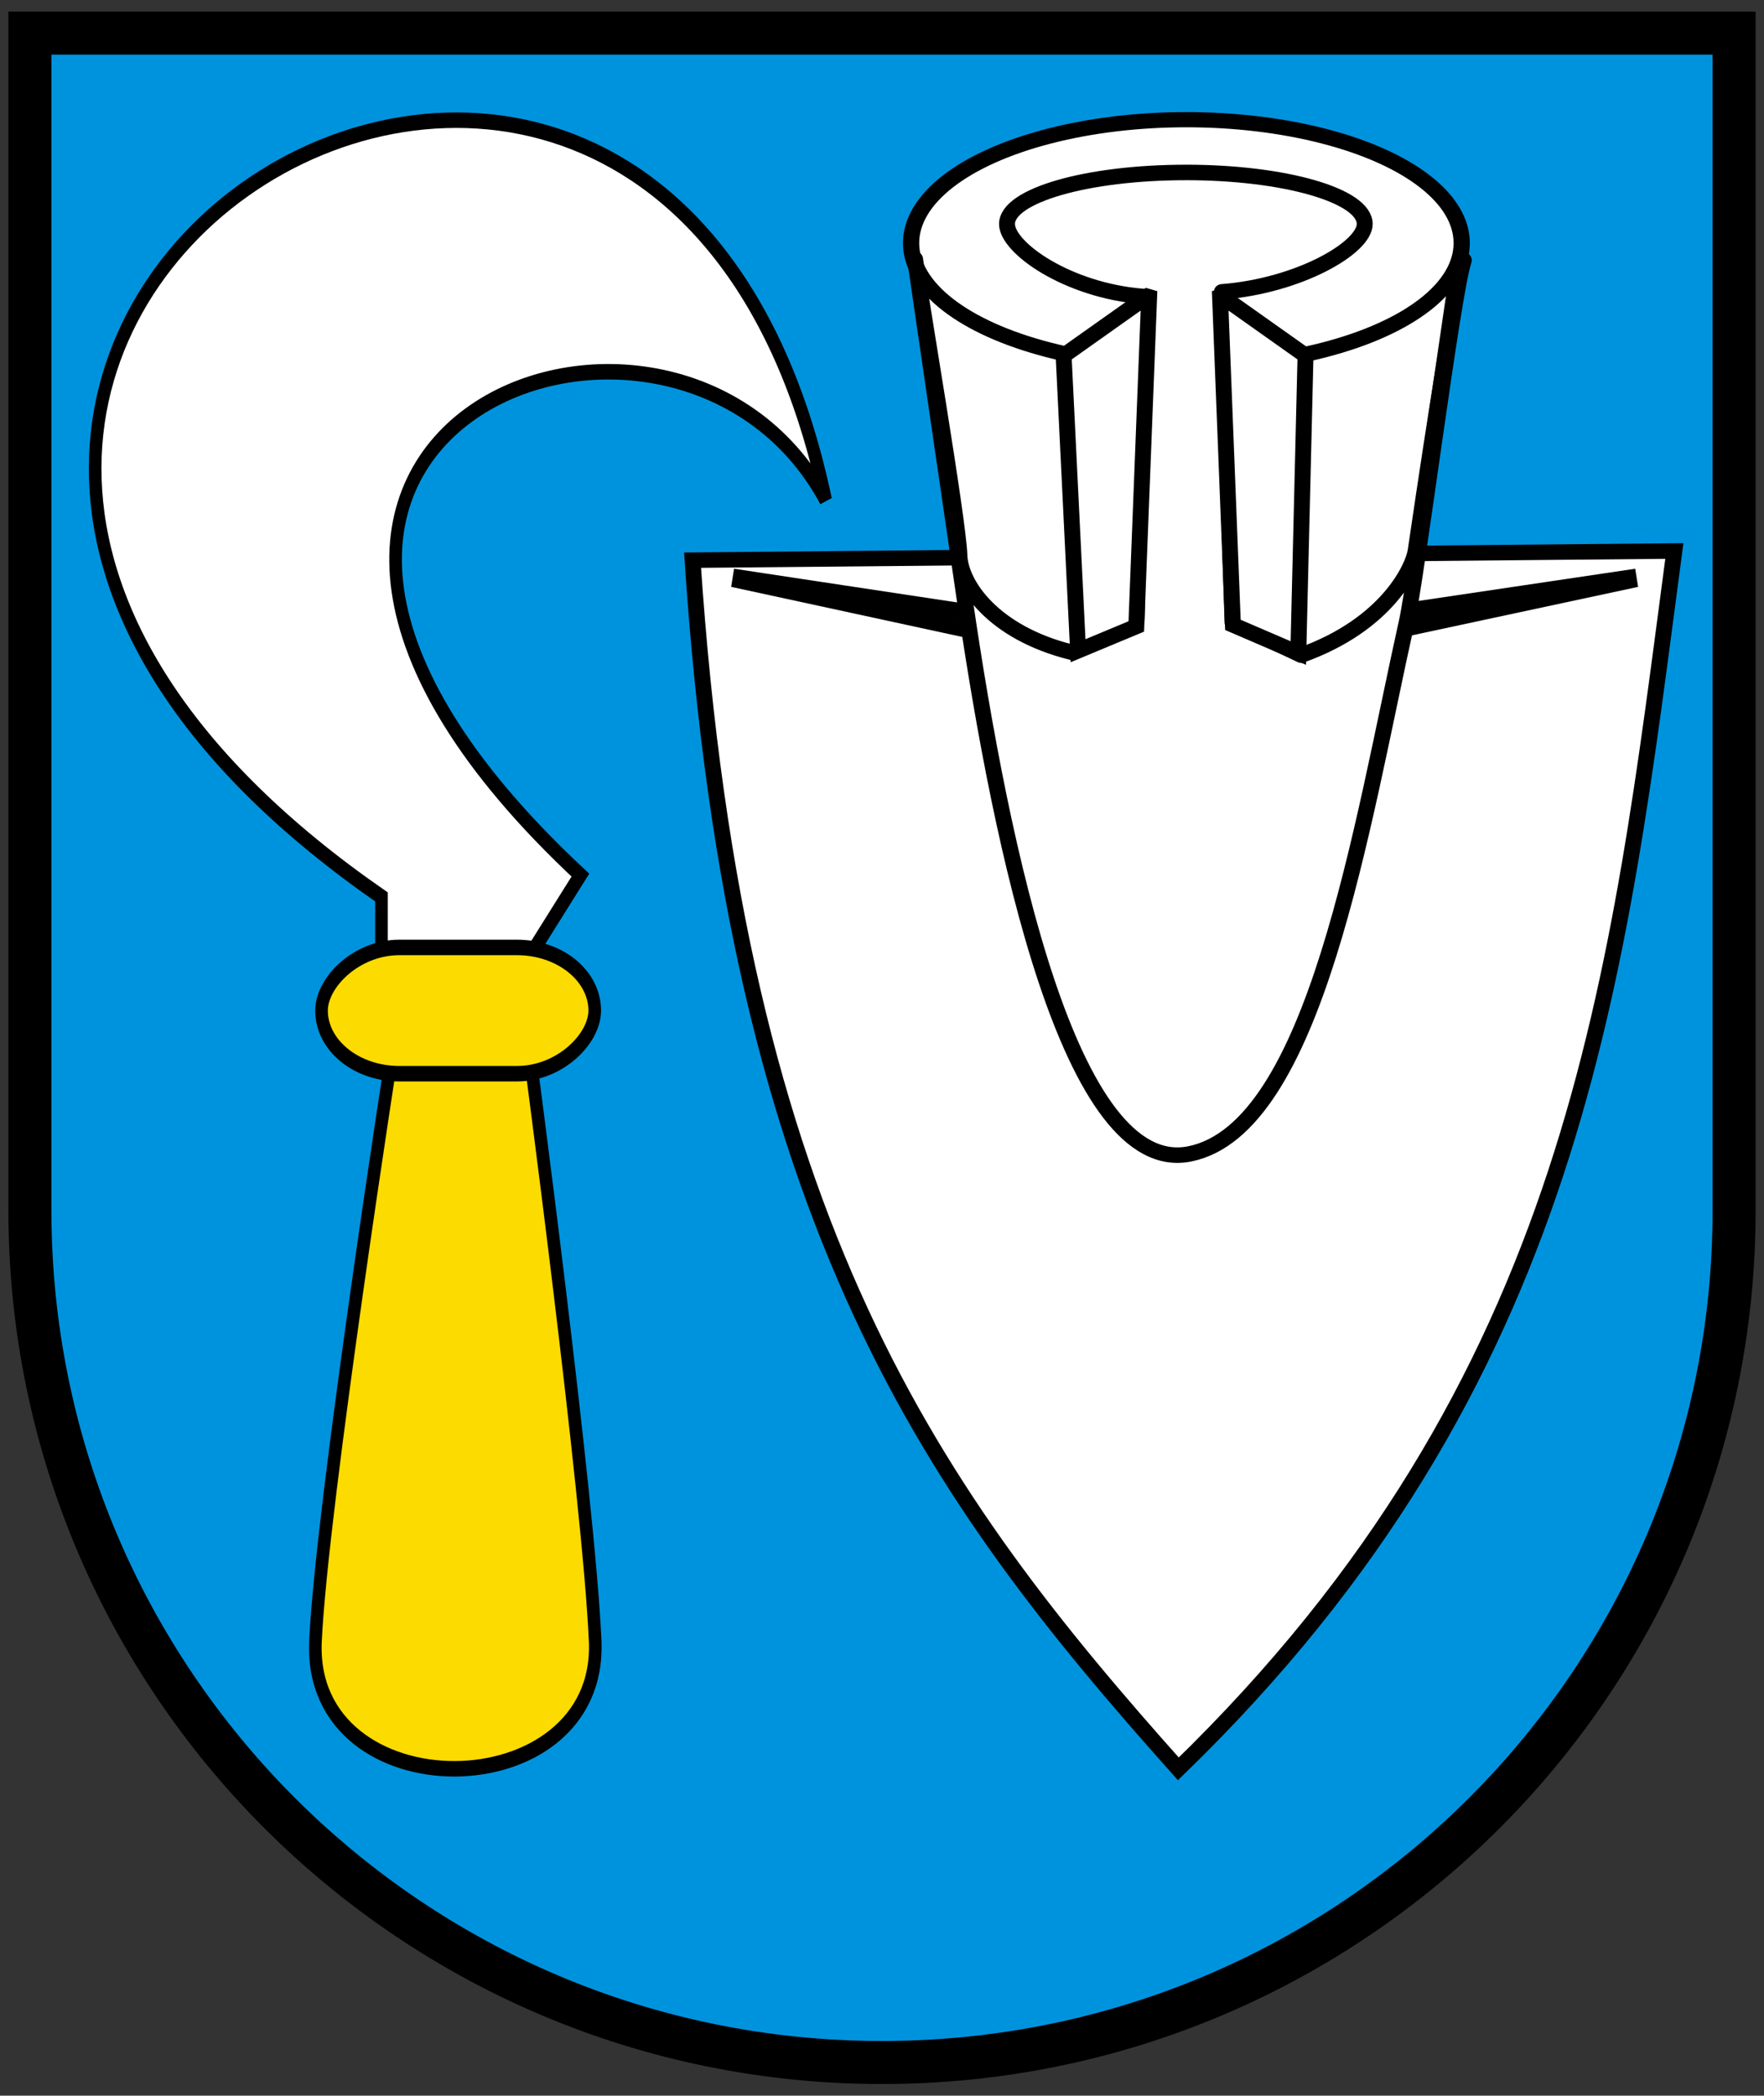
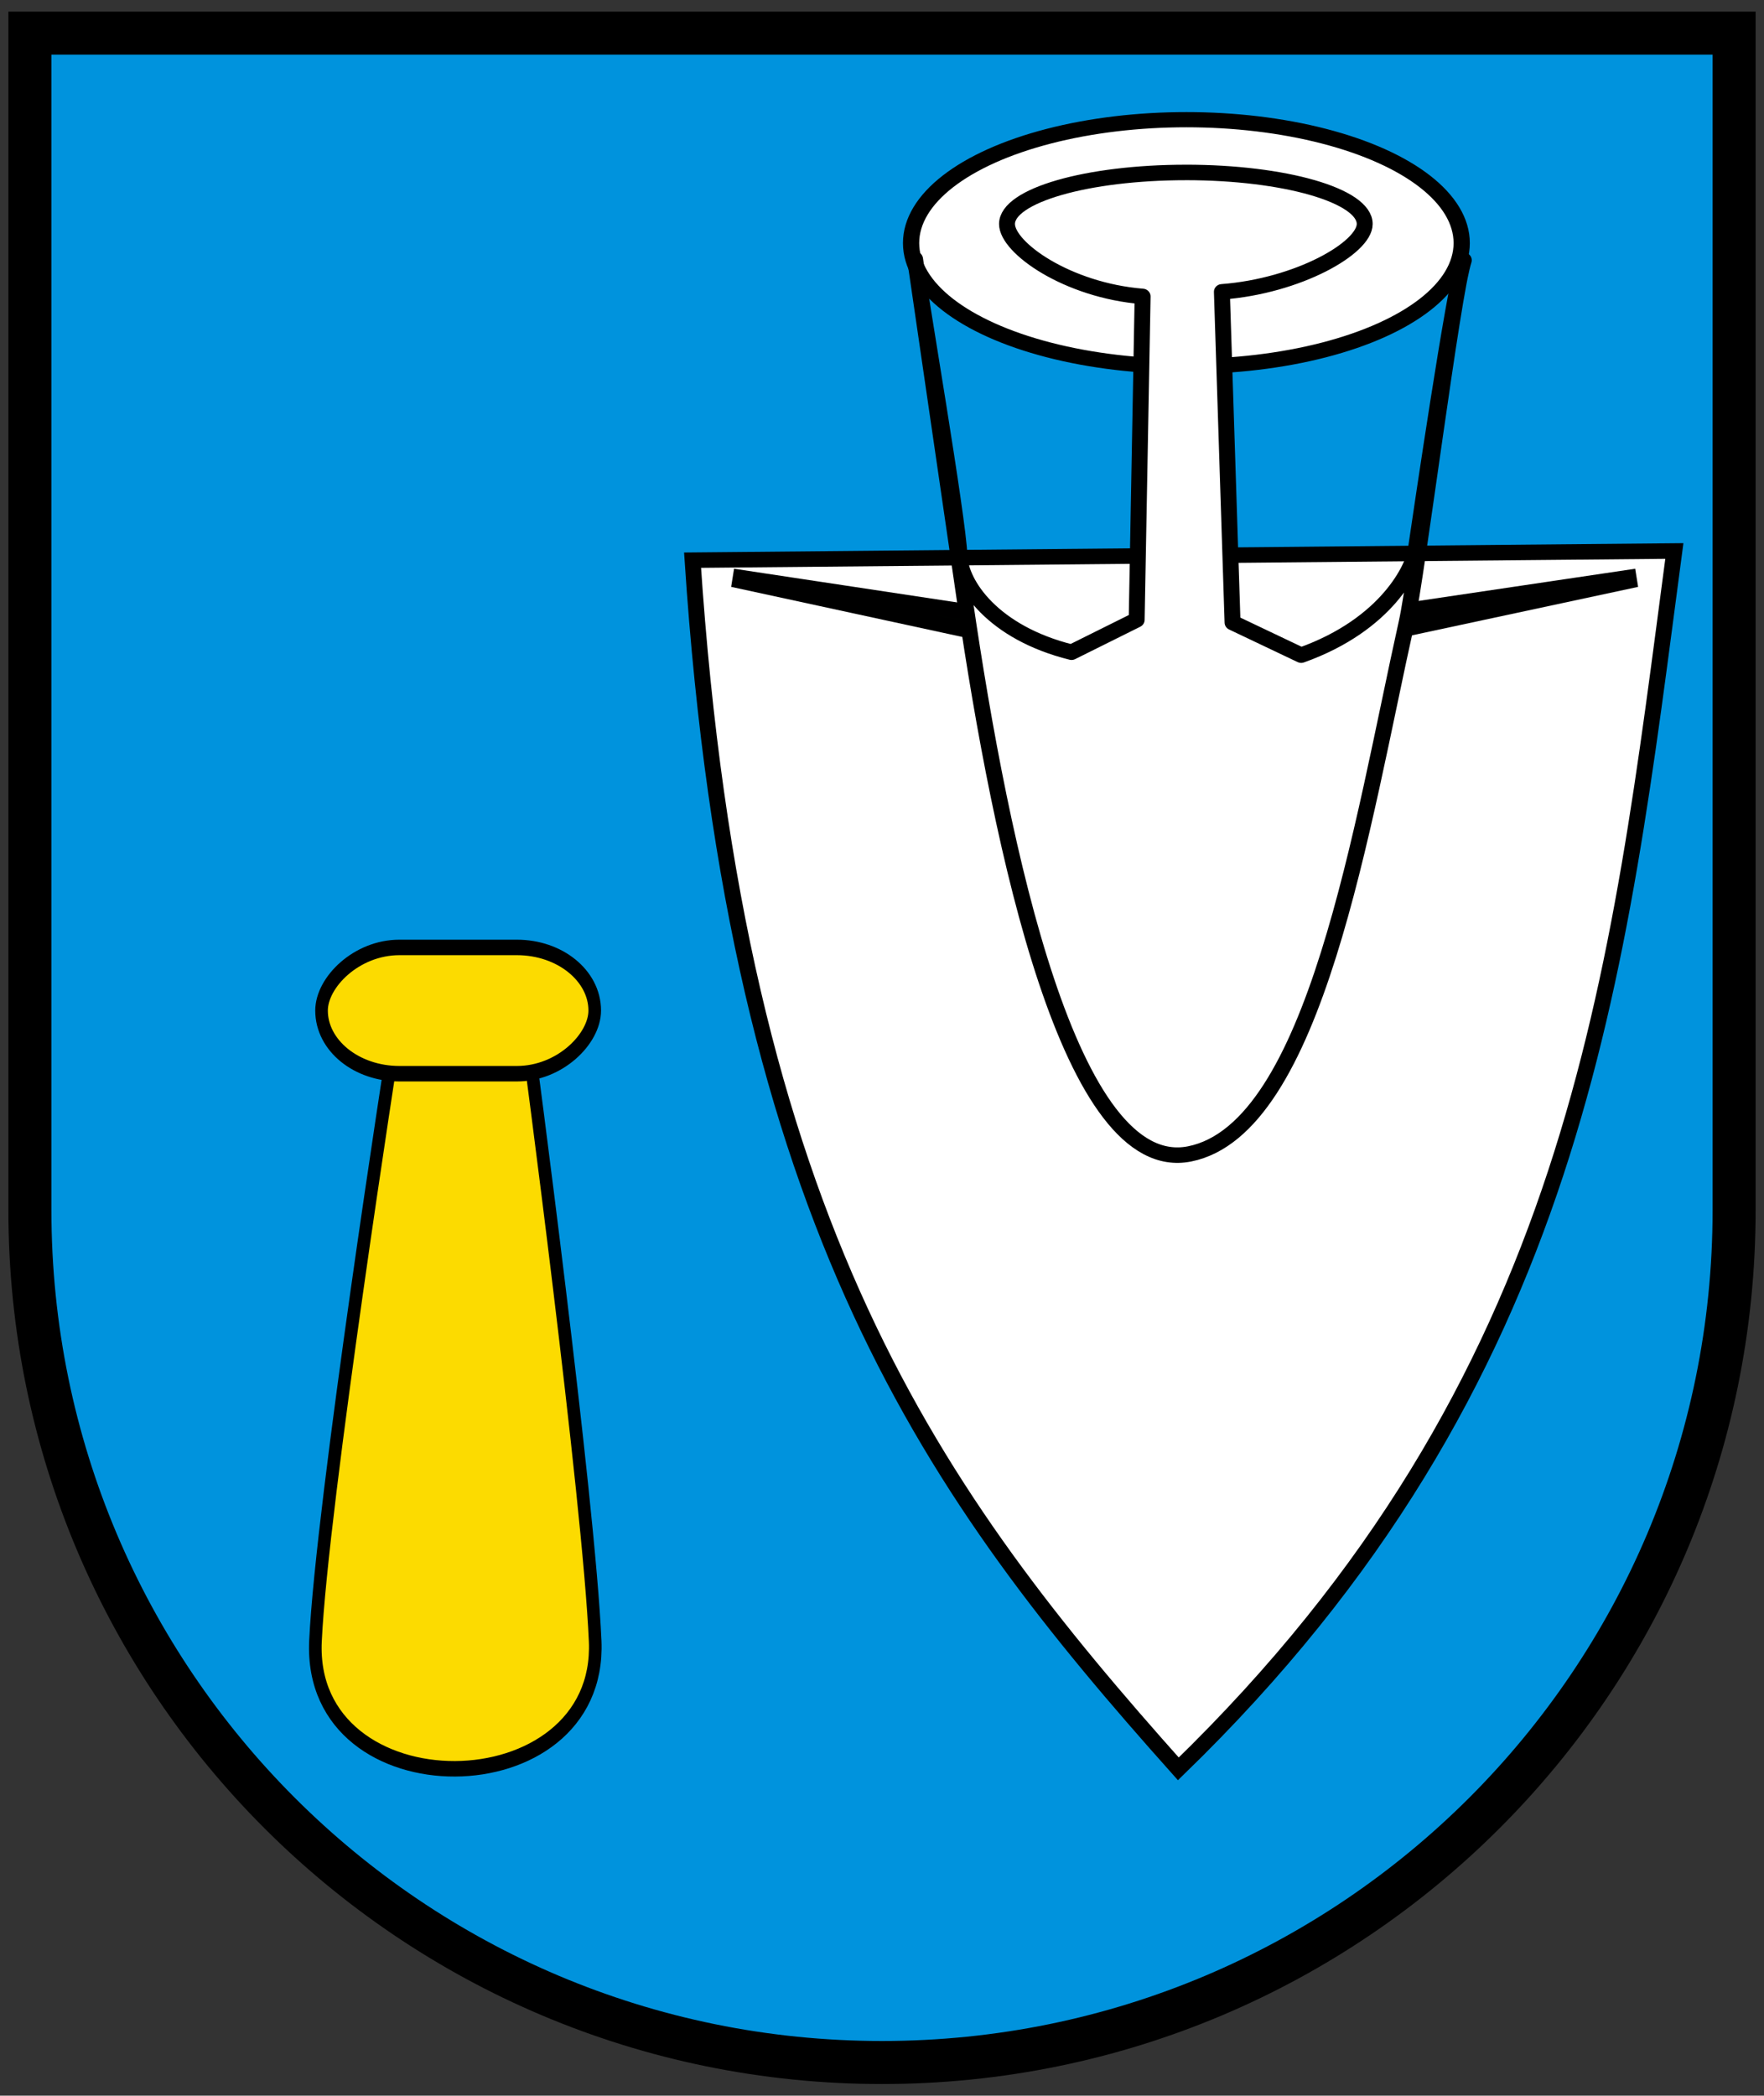
<svg xmlns="http://www.w3.org/2000/svg" width="410" height="487">
  <rect width="100%" height="100%" fill="#333333" stroke="none" />
  <g stroke-width="2.346">
    <path d="M6.951 7.698v285.238c0 103.38 88.667 187.186 198.051 187.186 109.384 0 198.051-83.806 198.051-187.186V7.698z" fill="#0093dd" />
    <g fill-rule="evenodd">
      <g stroke="#000" stroke-width="1.561">
-         <path d="M735 323.73v-5.732c97.088-54.768-33.723-122.06-55-40 18.906-28.755 88.898-6.61 30.366 37.804l6.098 7.928z" fill="#fff" transform="matrix(-1.877 0 0 2.306 1468.254 -524.876)" />
        <g fill="#fcdb00" transform="matrix(-1.877 0 0 2.306 1468.254 -524.876)">
          <path d="M716.83 332.63s-7.531 46.029-8.294 60.366c-.905 17.02 35.622 17.292 34.634 0-.789-13.808-9.634-60-9.634-60z" />
          <rect x="708.59" y="323.09" width="33.828" height="12.726" rx="9.638" ry="10.236" stroke-linecap="round" stroke-linejoin="round" />
        </g>
      </g>
      <g fill="#fff" stroke="#000" transform="matrix(.79 0 0 .769 -44.824 -67.644)">
-         <path d="m326.41 163 14.939 94.939 130 .828L484.999 163l-84.111 26.472z" stroke-width="1.561" />
        <path d="M260.5 257.24c12.922 201.1 71.233 282.77 142.92 365.26 118.03-117.58 129.32-239.65 145.93-368.03z" stroke-width="4.683" />
        <ellipse transform="matrix(3.925 0 0 3.775 -2699.2 -1088.9)" cx="791.08" cy="331.21" rx="20.637" ry="9.877" stroke-linecap="round" stroke-linejoin="round" stroke-width="1.217" />
      </g>
      <path d="m535.88 262.5-65.125 9.938-5.488 6.644 70.769-15.582z" stroke="#000" stroke-width="4.683" transform="matrix(.79 0 0 .769 -44.824 -67.644)" />
-       <path d="M340 246.29c.138 10.611.847 12.504 3.536 20.484l125.86-.124c1.655-4.8 2.536-13.656 2.804-19.263z" fill="#fff" stroke="#fff" stroke-width="1.561" transform="matrix(.79 0 0 .769 -44.824 -67.644)" />
      <path d="m274.66 262.5-.156 1 70.067 15.595-1.255-5.939z" fill="#000100" stroke="#000" stroke-width="4.683" transform="matrix(.79 0 0 .769 -44.824 -67.644)" />
      <g fill="#fff" stroke="#000" stroke-width="4.683">
        <path d="M405.63 140.08c-29.057 0-52.62 6.98-52.62 15.578 0 7.147 17.708 20.057 39.899 21.887l-1.75 97.722-19.162 9.791c-23.078-5.889-32.743-20.497-32.995-29.309-.308-10.817-11.829-79.708-13.037-89.473l14.635 103.06c10.818 76.181 31.098 174.54 66.133 167.33 37.087-7.63 50.605-99.466 63.873-160.65 2.985-13.765 13.573-100.06 16.798-109.41-2.907 9.218-12.375 75.305-14.176 87.86-.688 4.797-8.216 22.165-33.668 31.483l-20.195-9.868-3.135-99.924c22.527-1.764 42.02-13.286 42.02-20.503 0-8.597-23.563-15.578-52.62-15.578z" stroke-linecap="round" stroke-linejoin="round" transform="matrix(.79 0 0 .769 -44.824 -67.644)" />
-         <path d="m416.25 177.52-.558.165 3.781 99.115 19.245 8.51 2.099-89.126v-.687l-.5-.469zM394.27 177.52l.558.165-3.781 99.588-17.13 7.332-4.215-88.42v-.687l.5-.469z" transform="matrix(.79 0 0 .769 -44.824 -67.644)" />
      </g>
    </g>
  </g>
  <path d="M6.951 7.698v273.55c0 109.38 88.67 198.05 198.05 198.05s198.05-88.669 198.05-198.05V7.698z" fill="none" stroke="#000" stroke-width="10" />
</svg>